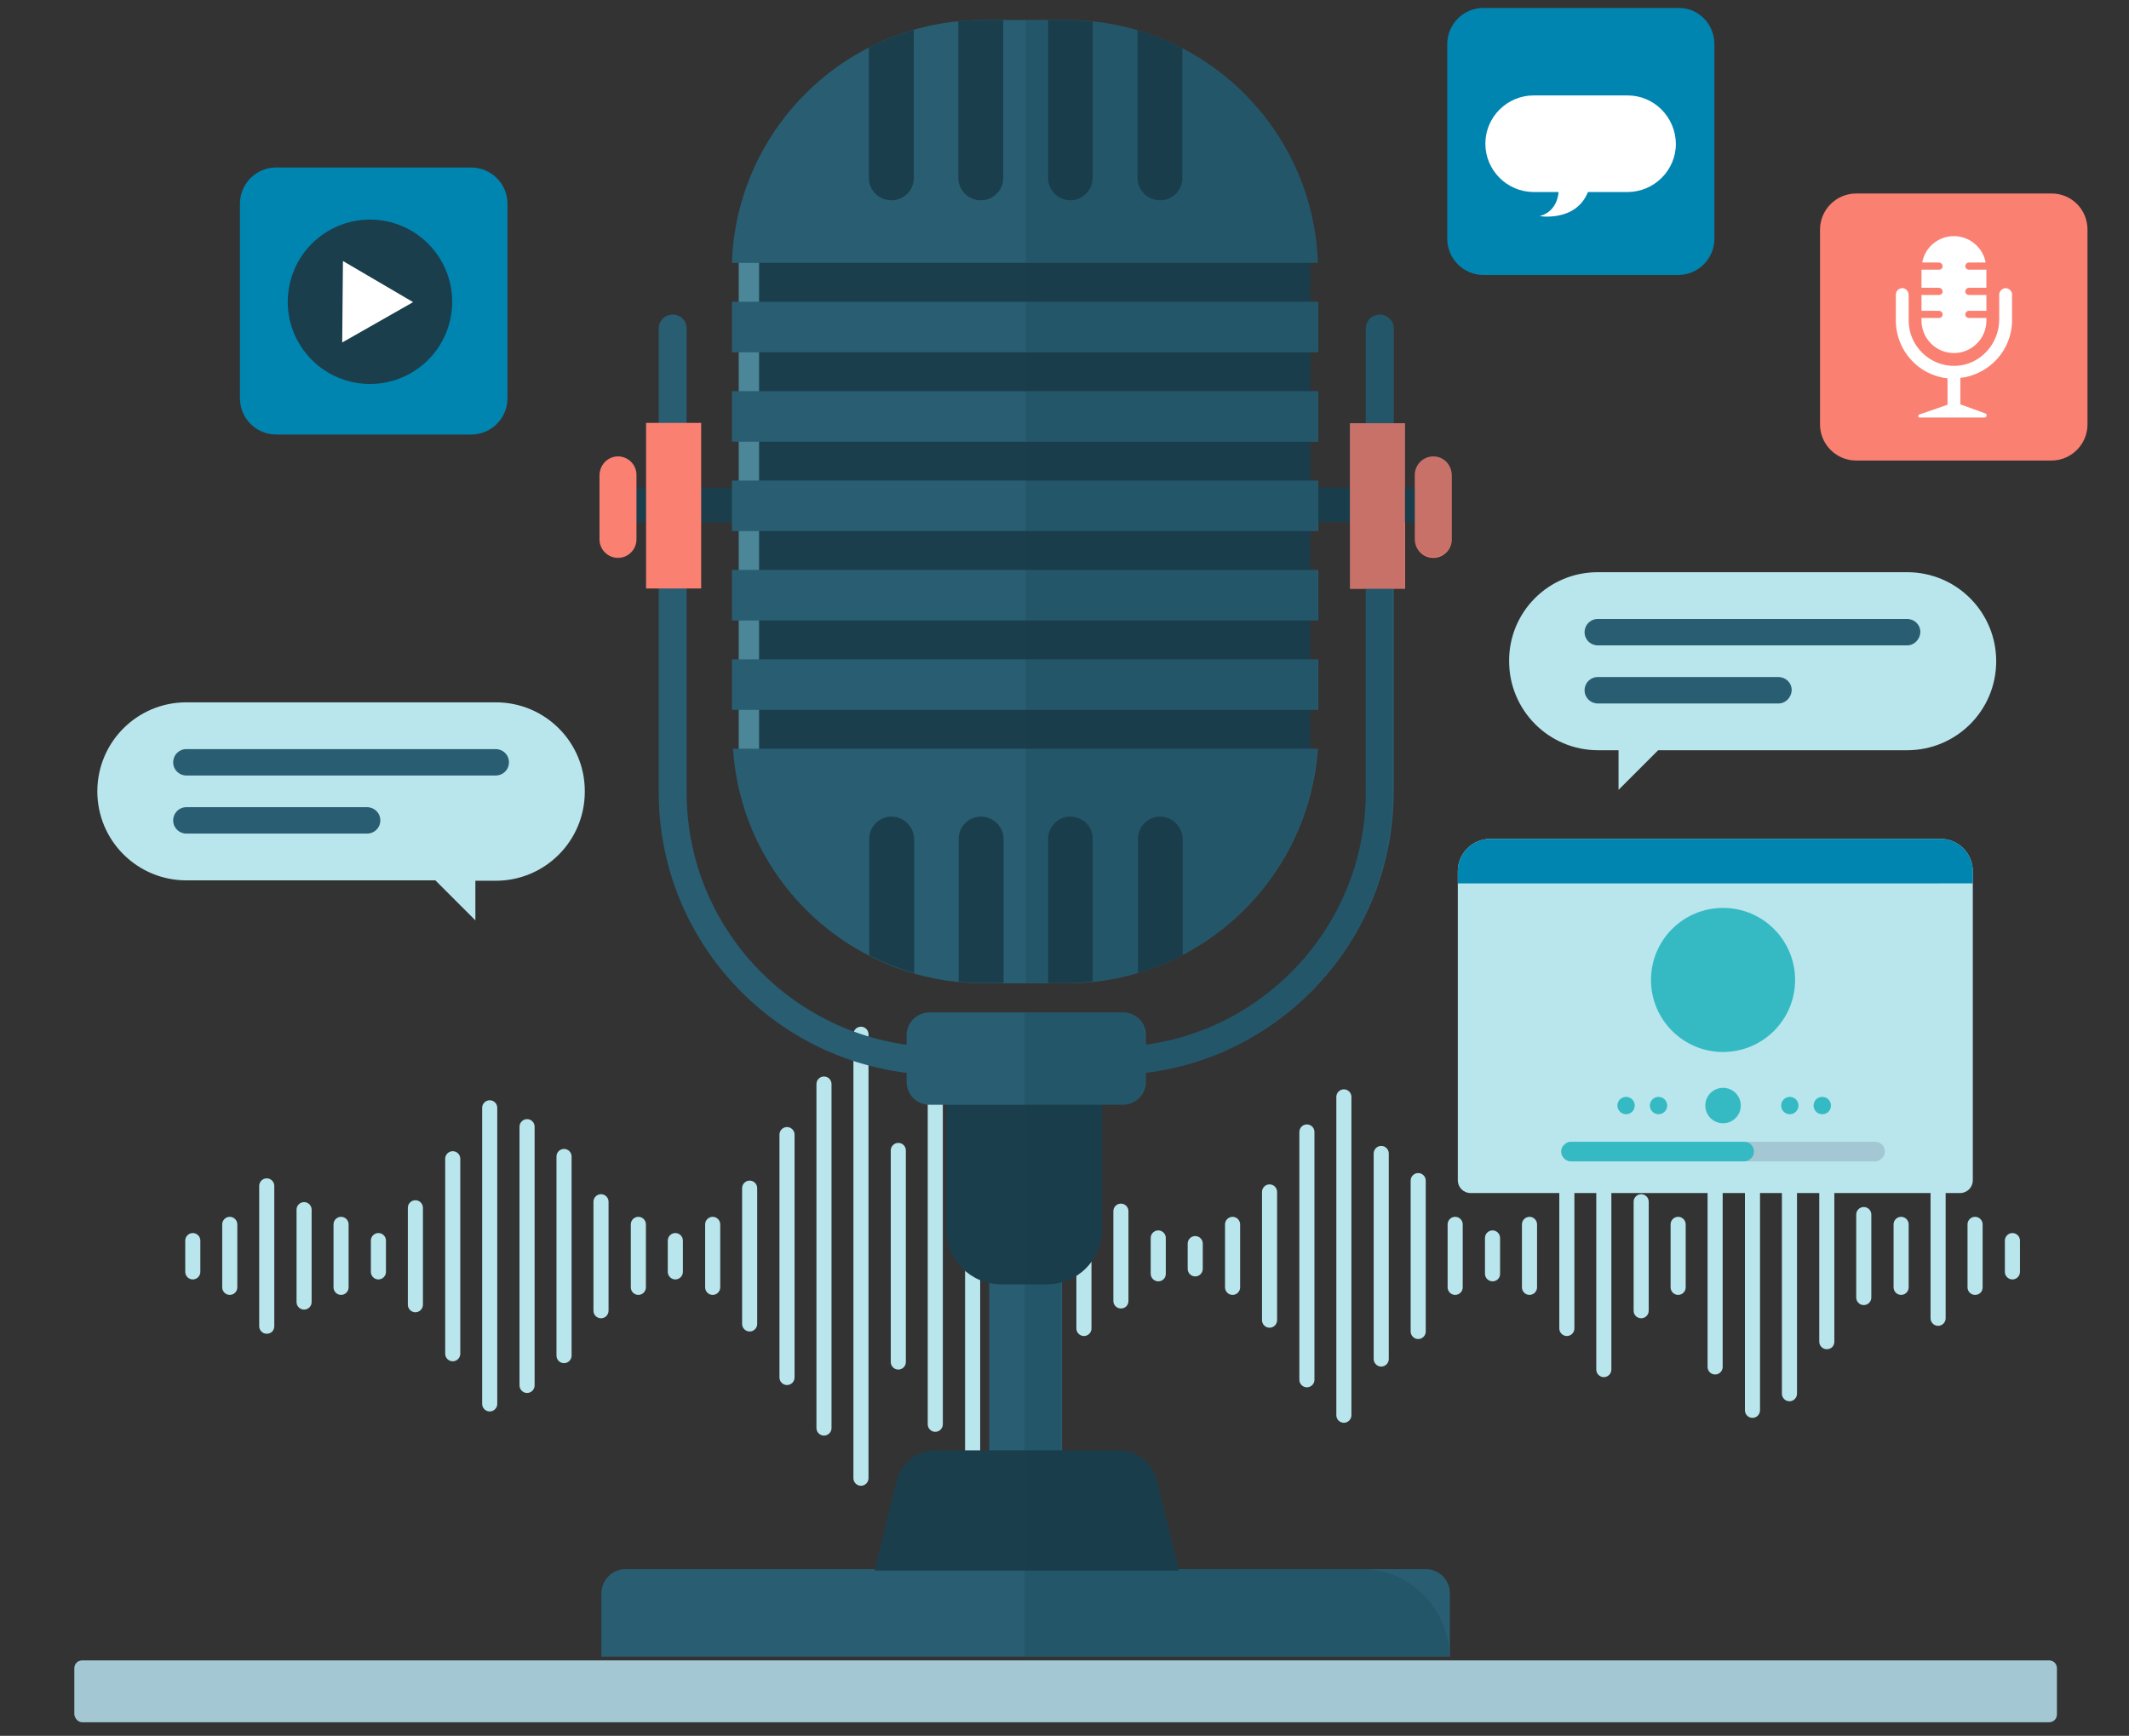
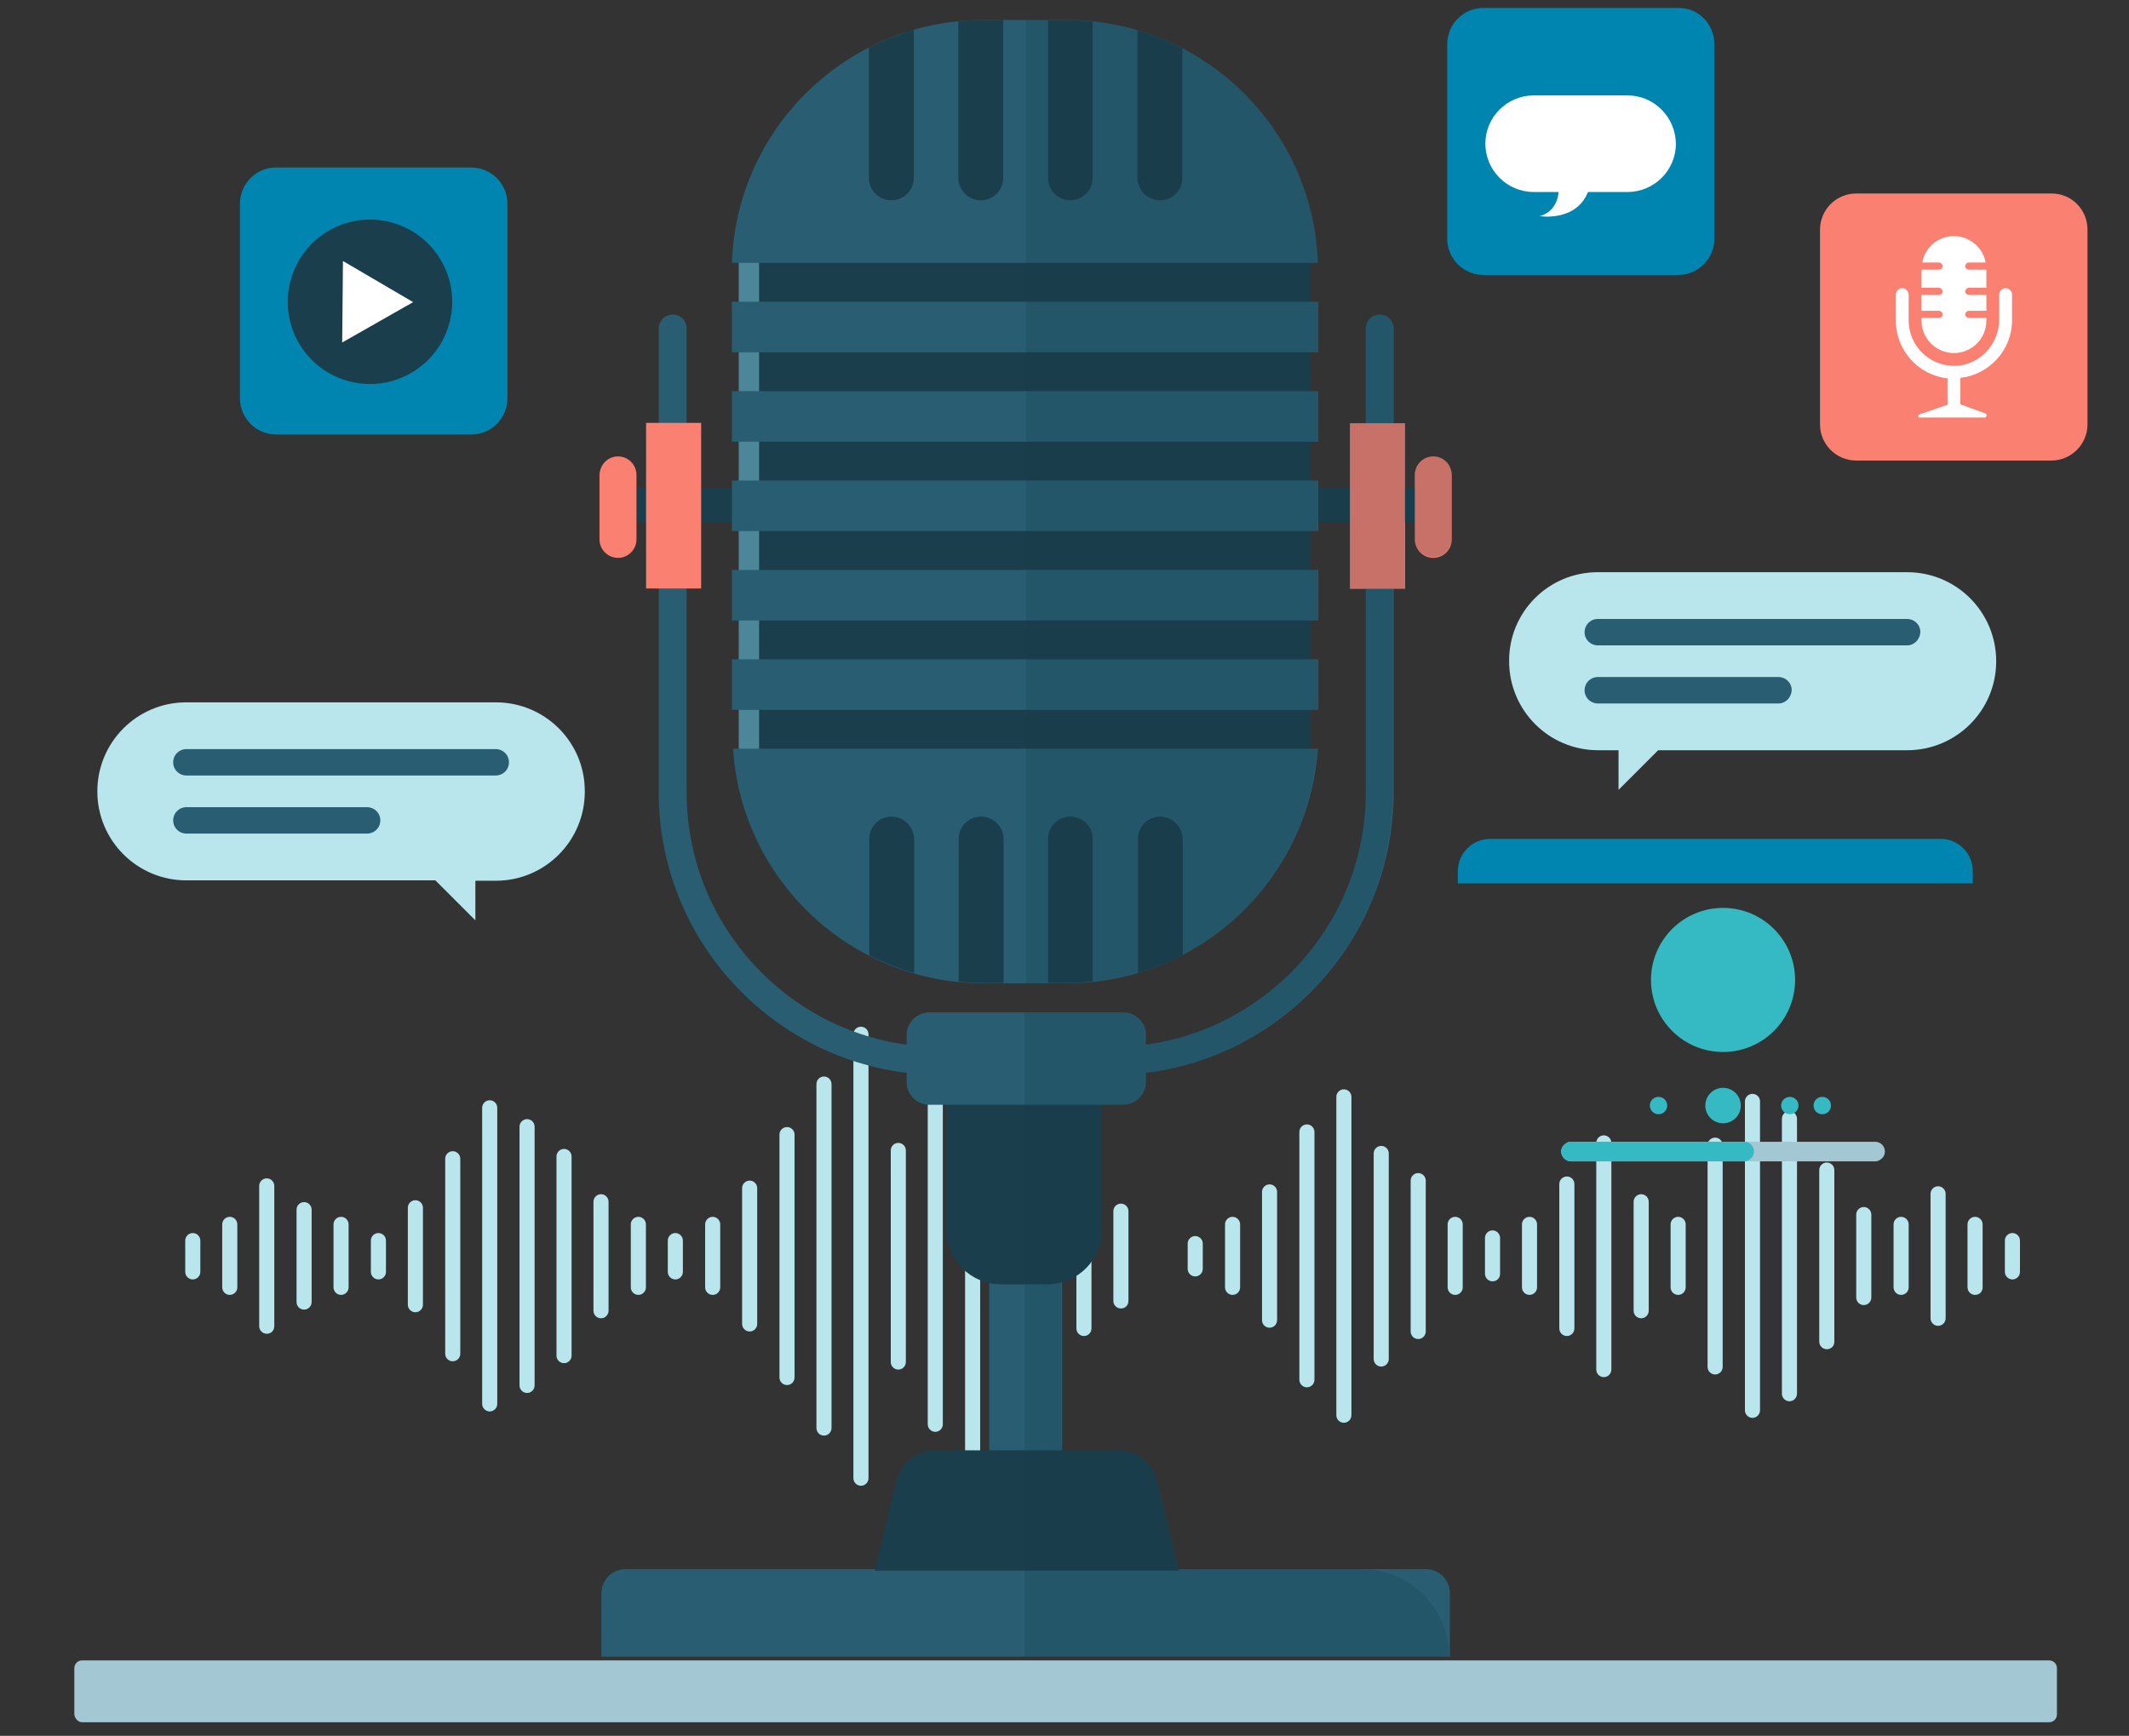
<svg xmlns="http://www.w3.org/2000/svg" version="1.1" id="Layer_1" x="0px" y="0px" viewBox="0 0 564.3 460.2" style="enable-background:new 0 0 564.3 460.2;" xml:space="preserve">
  <rect x="0" y="0" width="564.3" height="460.2" fill="#333333" stroke="none" />
  <style type="text/css">
	.st0{fill:#B9E6ED;}
	.st1{fill:#A3C7D3;}
	.st2{fill:#35BAC4;}
	.st3{fill:#0085B1;}
	.st4{fill:#FA8072;}
	.st5{fill:#FFFFFF;}
	.st6{fill:#1B3E4C;}
	.st7{fill:#285D72;}
	.st8{fill:#4B8699;}
	.st9{opacity:0.22;fill:#1B3E4C;}
</style>
  <g>
    <g>
      <path class="st0" d="M51.1,339.2c-1.1,0-2-0.9-2-2v-8.3c0-1.1,0.9-2,2-2s2,0.9,2,2v8.3C53.1,338.3,52.2,339.2,51.1,339.2z" />
    </g>
    <g>
      <path class="st0" d="M60.9,343.3c-1.1,0-2-0.9-2-2v-16.7c0-1.1,0.9-2,2-2c1.1,0,2,0.9,2,2v16.7C62.9,342.4,62,343.3,60.9,343.3z" />
    </g>
    <g>
      <path class="st0" d="M70.7,353.6c-1.1,0-2-0.9-2-2v-37.2c0-1.1,0.9-2,2-2s2,0.9,2,2v37.2C72.7,352.7,71.9,353.6,70.7,353.6z" />
    </g>
    <g>
      <path class="st0" d="M80.6,347.2c-1.1,0-2-0.9-2-2v-24.5c0-1.1,0.9-2,2-2s2,0.9,2,2v24.5C82.6,346.3,81.7,347.2,80.6,347.2z" />
    </g>
    <g>
      <path class="st0" d="M90.4,343.3c-1.1,0-2-0.9-2-2v-16.7c0-1.1,0.9-2,2-2s2,0.9,2,2v16.7C92.4,342.4,91.5,343.3,90.4,343.3z" />
    </g>
    <g>
      <path class="st0" d="M100.3,339.2c-1.1,0-2-0.9-2-2v-8.3c0-1.1,0.9-2,2-2s2,0.9,2,2v8.3C102.3,338.3,101.4,339.2,100.3,339.2z" />
    </g>
    <g>
      <path class="st0" d="M110.1,347.9c-1.1,0-2-0.9-2-2v-25.7c0-1.1,0.9-2,2-2c1.1,0,2,0.9,2,2v25.7    C112.1,347,111.2,347.9,110.1,347.9z" />
    </g>
    <g>
      <path class="st0" d="M120,360.9c-1.1,0-2-0.9-2-2v-51.7c0-1.1,0.9-2,2-2s2,0.9,2,2v51.7C122,360,121.1,360.9,120,360.9z" />
    </g>
    <g>
      <path class="st0" d="M129.8,374.2c-1.1,0-2-0.9-2-2v-78.5c0-1.1,0.9-2,2-2c1.1,0,2,0.9,2,2v78.5    C131.8,373.3,130.9,374.2,129.8,374.2z" />
    </g>
    <g>
      <path class="st0" d="M139.7,369.3c-1.1,0-2-0.9-2-2v-68.6c0-1.1,0.9-2,2-2c1.1,0,2,0.9,2,2v68.6    C141.7,368.4,140.8,369.3,139.7,369.3z" />
    </g>
    <g>
      <path class="st0" d="M149.5,361.4c-1.1,0-2-0.9-2-2v-52.8c0-1.1,0.9-2,2-2c1.1,0,2,0.9,2,2v52.8    C151.5,360.5,150.6,361.4,149.5,361.4z" />
    </g>
    <g>
      <path class="st0" d="M159.3,349.5c-1.1,0-2-0.9-2-2v-28.9c0-1.1,0.9-2,2-2c1.1,0,2,0.9,2,2v28.9    C161.3,348.6,160.4,349.5,159.3,349.5z" />
    </g>
    <g>
      <path class="st0" d="M169.2,343.3c-1.1,0-2-0.9-2-2v-16.7c0-1.1,0.9-2,2-2c1.1,0,2,0.9,2,2v16.7    C171.2,342.4,170.3,343.3,169.2,343.3z" />
    </g>
    <g>
      <path class="st0" d="M179,339.2c-1.1,0-2-0.9-2-2v-8.3c0-1.1,0.9-2,2-2c1.1,0,2,0.9,2,2v8.3C181,338.3,180.1,339.2,179,339.2z" />
    </g>
    <g>
      <path class="st0" d="M188.9,343.3c-1.1,0-2-0.9-2-2v-16.7c0-1.1,0.9-2,2-2c1.1,0,2,0.9,2,2v16.7    C190.9,342.4,190,343.3,188.9,343.3z" />
    </g>
    <g>
      <path class="st0" d="M198.7,353c-1.1,0-2-0.9-2-2V315c0-1.1,0.9-2,2-2c1.1,0,2,0.9,2,2V351C200.7,352.1,199.8,353,198.7,353z" />
    </g>
    <g>
      <path class="st0" d="M208.6,367.2c-1.1,0-2-0.9-2-2v-64.4c0-1.1,0.9-2,2-2c1.1,0,2,0.9,2,2v64.4    C210.6,366.3,209.7,367.2,208.6,367.2z" />
    </g>
    <g>
      <path class="st0" d="M218.4,380.6c-1.1,0-2-0.9-2-2v-91.2c0-1.1,0.9-2,2-2c1.1,0,2,0.9,2,2v91.2    C220.4,379.7,219.5,380.6,218.4,380.6z" />
    </g>
    <g>
      <path class="st0" d="M228.2,393.9c-1.1,0-2-0.9-2-2V274.2c0-1.1,0.9-2,2-2c1.1,0,2,0.9,2,2v117.7    C230.2,393,229.3,393.9,228.2,393.9z" />
    </g>
    <g>
      <path class="st0" d="M238.1,363.1c-1.1,0-2-0.9-2-2v-56.1c0-1.1,0.9-2,2-2c1.1,0,2,0.9,2,2v56.1    C240.1,362.2,239.2,363.1,238.1,363.1z" />
    </g>
    <g>
      <path class="st0" d="M247.9,379.6c-1.1,0-2-0.9-2-2v-89.2c0-1.1,0.9-2,2-2c1.1,0,2,0.9,2,2v89.2    C249.9,378.7,249,379.6,247.9,379.6z" />
    </g>
    <g>
      <path class="st0" d="M257.8,387.9c-1.1,0-2-0.9-2-2V280.1c0-1.1,0.9-2,2-2c1.1,0,2,0.9,2,2v105.7    C259.8,387,258.9,387.9,257.8,387.9z" />
    </g>
    <g>
      <path class="st0" d="M267.6,379.6c-1.1,0-2-0.9-2-2v-89.2c0-1.1,0.9-2,2-2c1.1,0,2,0.9,2,2v89.2    C269.6,378.7,268.7,379.6,267.6,379.6z" />
    </g>
    <g>
      <path class="st0" d="M277.5,365.1c-1.1,0-2-0.9-2-2V303c0-1.1,0.9-2,2-2c1.1,0,2,0.9,2,2v60.1    C279.5,364.2,278.6,365.1,277.5,365.1z" />
    </g>
    <g>
      <path class="st0" d="M287.3,354.2c-1.1,0-2-0.9-2-2v-38.3c0-1.1,0.9-2,2-2c1.1,0,2,0.9,2,2v38.3    C289.3,353.3,288.4,354.2,287.3,354.2z" />
    </g>
    <g>
      <path class="st0" d="M297.1,346.9c-1.1,0-2-0.9-2-2v-23.8c0-1.1,0.9-2,2-2c1.1,0,2,0.9,2,2v23.8    C299.1,346,298.3,346.9,297.1,346.9z" />
    </g>
    <g>
-       <path class="st0" d="M307,339.7c-1.1,0-2-0.9-2-2v-9.5c0-1.1,0.9-2,2-2c1.1,0,2,0.9,2,2v9.5C309,338.9,308.1,339.7,307,339.7z" />
-     </g>
+       </g>
    <g>
      <path class="st0" d="M316.8,338.4c-1.1,0-2-0.9-2-2v-6.7c0-1.1,0.9-2,2-2c1.1,0,2,0.9,2,2v6.7    C318.8,337.5,317.9,338.4,316.8,338.4z" />
    </g>
    <g>
      <path class="st0" d="M326.7,343.3c-1.1,0-2-0.9-2-2v-16.7c0-1.1,0.9-2,2-2c1.1,0,2,0.9,2,2v16.7    C328.7,342.4,327.8,343.3,326.7,343.3z" />
    </g>
    <g>
      <path class="st0" d="M336.5,352c-1.1,0-2-0.9-2-2V316c0-1.1,0.9-2,2-2c1.1,0,2,0.9,2,2V350C338.5,351.1,337.6,352,336.5,352z" />
    </g>
    <g>
      <path class="st0" d="M346.4,367.8c-1.1,0-2-0.9-2-2v-65.7c0-1.1,0.9-2,2-2c1.1,0,2,0.9,2,2v65.7    C348.4,366.9,347.5,367.8,346.4,367.8z" />
    </g>
    <g>
      <path class="st0" d="M356.2,377.2c-1.1,0-2-0.9-2-2v-84.4c0-1.1,0.9-2,2-2c1.1,0,2,0.9,2,2v84.4    C358.2,376.3,357.3,377.2,356.2,377.2z" />
    </g>
    <g>
      <path class="st0" d="M366.1,362.3c-1.1,0-2-0.9-2-2v-54.5c0-1.1,0.9-2,2-2c1.1,0,2,0.9,2,2v54.5    C368.1,361.4,367.2,362.3,366.1,362.3z" />
    </g>
    <g>
      <path class="st0" d="M375.9,355c-1.1,0-2-0.9-2-2v-40c0-1.1,0.9-2,2-2c1.1,0,2,0.9,2,2v40C377.9,354.1,377,355,375.9,355z" />
    </g>
    <g>
      <path class="st0" d="M385.7,343.3c-1.1,0-2-0.9-2-2v-16.7c0-1.1,0.9-2,2-2c1.1,0,2,0.9,2,2v16.7    C387.7,342.4,386.8,343.3,385.7,343.3z" />
    </g>
    <g>
      <path class="st0" d="M395.6,339.7c-1.1,0-2-0.9-2-2v-9.5c0-1.1,0.9-2,2-2c1.1,0,2,0.9,2,2v9.5    C397.6,338.9,396.7,339.7,395.6,339.7z" />
    </g>
    <g>
      <path class="st0" d="M405.4,343.3c-1.1,0-2-0.9-2-2v-16.7c0-1.1,0.9-2,2-2c1.1,0,2,0.9,2,2v16.7    C407.4,342.4,406.5,343.3,405.4,343.3z" />
    </g>
    <g>
      <path class="st0" d="M415.3,354.2c-1.1,0-2-0.9-2-2v-38.3c0-1.1,0.9-2,2-2c1.1,0,2,0.9,2,2v38.3    C417.3,353.3,416.4,354.2,415.3,354.2z" />
    </g>
    <g>
      <path class="st0" d="M425.1,365.1c-1.1,0-2-0.9-2-2V303c0-1.1,0.9-2,2-2c1.1,0,2,0.9,2,2v60.1    C427.1,364.2,426.2,365.1,425.1,365.1z" />
    </g>
    <g>
      <path class="st0" d="M435,349.5c-1.1,0-2-0.9-2-2v-28.9c0-1.1,0.9-2,2-2s2,0.9,2,2v28.9C437,348.6,436.1,349.5,435,349.5z" />
    </g>
    <g>
      <path class="st0" d="M444.8,343.3c-1.1,0-2-0.9-2-2v-16.7c0-1.1,0.9-2,2-2c1.1,0,2,0.9,2,2v16.7    C446.8,342.4,445.9,343.3,444.8,343.3z" />
    </g>
    <g>
      <path class="st0" d="M454.6,364.4c-1.1,0-2-0.9-2-2v-58.8c0-1.1,0.9-2,2-2s2,0.9,2,2v58.8C456.6,363.5,455.7,364.4,454.6,364.4z" />
    </g>
    <g>
      <path class="st0" d="M464.5,375.9c-1.1,0-2-0.9-2-2v-81.9c0-1.1,0.9-2,2-2c1.1,0,2,0.9,2,2v81.9    C466.5,375,465.6,375.9,464.5,375.9z" />
    </g>
    <g>
      <path class="st0" d="M474.3,371.5c-1.1,0-2-0.9-2-2v-72.9c0-1.1,0.9-2,2-2c1.1,0,2,0.9,2,2v72.9    C476.3,370.6,475.4,371.5,474.3,371.5z" />
    </g>
    <g>
      <path class="st0" d="M484.2,357.7c-1.1,0-2-0.9-2-2v-45.5c0-1.1,0.9-2,2-2c1.1,0,2,0.9,2,2v45.5    C486.2,356.9,485.3,357.7,484.2,357.7z" />
    </g>
    <g>
      <path class="st0" d="M494,346c-1.1,0-2-0.9-2-2v-22c0-1.1,0.9-2,2-2c1.1,0,2,0.9,2,2v22C496,345.1,495.1,346,494,346z" />
    </g>
    <g>
      <path class="st0" d="M503.9,343.3c-1.1,0-2-0.9-2-2v-16.7c0-1.1,0.9-2,2-2c1.1,0,2,0.9,2,2v16.7    C505.9,342.4,505,343.3,503.9,343.3z" />
    </g>
    <g>
      <path class="st0" d="M513.7,351.5c-1.1,0-2-0.9-2-2v-33c0-1.1,0.9-2,2-2s2,0.9,2,2v33C515.7,350.6,514.8,351.5,513.7,351.5z" />
    </g>
    <g>
      <path class="st0" d="M523.5,343.3c-1.1,0-2-0.9-2-2v-16.7c0-1.1,0.9-2,2-2c1.1,0,2,0.9,2,2v16.7    C525.5,342.4,524.7,343.3,523.5,343.3z" />
    </g>
    <g>
      <path class="st0" d="M533.4,339.2c-1.1,0-2-0.9-2-2v-8.3c0-1.1,0.9-2,2-2s2,0.9,2,2v8.3C535.4,338.3,534.5,339.2,533.4,339.2z" />
    </g>
  </g>
  <path class="st1" d="M21.8,456.6h521.3c1.2,0,2.1-0.9,2.1-2.1v-12.2c0-1.2-0.9-2.1-2.1-2.1H21.8c-1.2,0-2.1,0.9-2.1,2.1v12.2  C19.8,455.6,20.7,456.6,21.8,456.6z" />
  <g>
-     <path class="st2" d="M234,156.1h-5.2c-0.6,0-1.1-0.5-1.1-1.1v-5.2c0-0.6,0.5-1.1,1.1-1.1h5.2c0.6,0,1.1,0.5,1.1,1.1v5.2   C235.1,155.6,234.6,156.1,234,156.1z" />
    <path class="st2" d="M234,167.8h-5.2c-0.6,0-1.1-0.5-1.1-1.1v-5.2c0-0.6,0.5-1.1,1.1-1.1h5.2c0.6,0,1.1,0.5,1.1,1.1v5.2   C235.1,167.4,234.6,167.8,234,167.8z" />
    <path class="st2" d="M234,179.6h-5.2c-0.6,0-1.1-0.5-1.1-1.1v-5.2c0-0.6,0.5-1.1,1.1-1.1h5.2c0.6,0,1.1,0.5,1.1,1.1v5.2   C235.1,179.1,234.6,179.6,234,179.6z" />
    <path class="st2" d="M234,191.4h-5.2c-0.6,0-1.1-0.5-1.1-1.1v-5.2c0-0.6,0.5-1.1,1.1-1.1h5.2c0.6,0,1.1,0.5,1.1,1.1v5.2   C235.1,190.9,234.6,191.4,234,191.4z" />
  </g>
  <g>
-     <path class="st0" d="M522.9,231v81.9c0,1.9-1.5,3.4-3.4,3.4H389.8c-1.9,0-3.4-1.5-3.4-3.4V231c0-4.8,3.9-8.6,8.6-8.6h119.2   C519,222.3,522.9,226.2,522.9,231z" />
    <circle class="st2" cx="456.7" cy="259.8" r="19.1" />
    <path class="st2" d="M461.4,293.1c0,2.6-2.1,4.7-4.7,4.7c-2.6,0-4.7-2.1-4.7-4.7s2.1-4.7,4.7-4.7   C459.3,288.4,461.4,290.5,461.4,293.1z" />
    <circle class="st2" cx="474.4" cy="293.1" r="2.3" />
    <path class="st2" d="M485.3,293.1c0,1.3-1,2.3-2.3,2.3c-1.3,0-2.3-1-2.3-2.3s1-2.3,2.3-2.3C484.3,290.8,485.3,291.8,485.3,293.1z" />
-     <circle class="st2" cx="431" cy="293.1" r="2.3" />
    <circle class="st2" cx="439.6" cy="293.1" r="2.3" />
    <g>
      <path class="st1" d="M499.6,305.3c0,0.7-0.3,1.4-0.8,1.8c-0.5,0.5-1.1,0.8-1.8,0.8h-80.6c-1.4,0-2.6-1.2-2.6-2.6    c0-0.7,0.3-1.4,0.8-1.8c0.5-0.5,1.1-0.8,1.8-0.8H497C498.4,302.7,499.6,303.8,499.6,305.3z" />
      <path class="st2" d="M464.9,305.3c0,0.7-0.3,1.4-0.8,1.8c-0.5,0.5-1.1,0.8-1.8,0.8h-45.9c-1.4,0-2.6-1.2-2.6-2.6    c0-0.7,0.3-1.4,0.8-1.8c0.5-0.5,1.1-0.8,1.8-0.8h45.9C463.7,302.7,464.9,303.8,464.9,305.3z" />
    </g>
    <path class="st3" d="M522.9,231v3.2H386.4V231c0-4.8,3.9-8.6,8.6-8.6h119.2C519,222.3,522.9,226.2,522.9,231z" />
  </g>
  <g>
    <path class="st4" d="M553.3,60.9v51.6c0,5.3-4.3,9.6-9.6,9.6H492c-5.3,0-9.6-4.3-9.6-9.6V60.9c0-5.3,4.3-9.6,9.6-9.6h51.6   C549,51.2,553.3,55.5,553.3,60.9z" />
    <g>
      <path class="st5" d="M521.9,76.3h4.6v-4.8h-4.6c-0.5,0-1-0.4-1-0.9c0-0.5,0.4-1,1-1h4.4c-0.7-4-4.3-7-8.4-7c-4.2,0-7.7,3-8.4,7    h4.4c0.5,0,1,0.4,1,1c0,0.5-0.4,0.9-1,0.9h-4.6v4.8h4.6c0.5,0,1,0.4,1,1c0,0.5-0.4,0.9-1,0.9h-4.6v4.2h4.6c0.5,0,1,0.4,1,1    c0,0.5-0.4,0.9-1,0.9h-4.6V85c0,4.7,3.8,8.6,8.6,8.6c4.7,0,8.6-3.8,8.6-8.6v-0.7h-4.6c-0.5,0-1-0.4-1-0.9c0-0.5,0.4-1,1-1h4.6    v-4.2h-4.6c-0.5,0-1-0.4-1-0.9C520.9,76.7,521.4,76.3,521.9,76.3z" />
      <path class="st5" d="M531.6,76.4c-0.9,0-1.7,0.8-1.7,1.7v6.6c0,6.5-5.1,12.1-11.6,12.3c-6.8,0.2-12.4-5.3-12.4-12v-6.8    c0-0.9-0.7-1.7-1.5-1.8c-1-0.1-1.9,0.7-1.9,1.7V85c0,7.9,6,14.5,13.7,15.3v7l-7.5,2.6c-0.4,0.2-0.3,0.8,0.1,0.8h17.2    c0.6,0,0.8-0.9,0.2-1.1l-6.6-2.4v-7c7.7-0.9,13.7-7.4,13.7-15.3v-6.9C533.3,77.2,532.5,76.4,531.6,76.4L531.6,76.4z" />
    </g>
  </g>
  <path class="st3" d="M134.5,54v51.6c0,5.3-4.3,9.6-9.6,9.6H73.2c-5.3,0-9.6-4.3-9.6-9.6V54c0-5.3,4.3-9.6,9.6-9.6h51.6  C130.2,44.4,134.5,48.7,134.5,54z" />
  <g>
    <path class="st3" d="M454.4,11.7v51.6c0,5.3-4.3,9.6-9.6,9.6h-51.6c-5.3,0-9.6-4.3-9.6-9.6V11.7c0-5.3,4.3-9.6,9.6-9.6h51.6   C450.1,2,454.4,6.3,454.4,11.7z" />
    <path class="st5" d="M431.4,25.3h-24.9c-7,0-12.8,5.7-12.8,12.8c0,7,5.7,12.8,12.8,12.8h6.6c0,0-0.1,5.1-5,6.4   c0,0,9.6,1.6,12.8-6.4h10.5c7,0,12.8-5.7,12.8-12.8C444.1,31,438.4,25.3,431.4,25.3z" />
  </g>
  <g>
    <g>
      <rect x="347.2" y="129.3" class="st6" width="29.8" height="9.1" />
      <path class="st4" d="M379.9,121c-2.7,0-4.9,2.2-4.9,4.9v17.1c0,2.7,2.2,4.9,4.9,4.9s4.9-2.2,4.9-4.9v-17.1    C384.7,123.1,382.6,121,379.9,121z" />
      <path class="st7" d="M294.5,285h-45c-41.3,0-74.9-33.6-74.9-74.9v-123c0-2,1.6-3.7,3.7-3.7s3.7,1.6,3.7,3.7v123    c0,37.2,30.3,67.5,67.5,67.5h45c37.2,0,67.5-30.3,67.5-67.5v-123c0-2,1.6-3.7,3.7-3.7c2,0,3.7,1.6,3.7,3.7v123    C369.3,251.4,335.8,285,294.5,285z" />
      <rect x="357.8" y="112.2" class="st4" width="14.6" height="43.9" />
      <rect x="166.7" y="129.3" transform="matrix(-1 -1.224647e-16 1.224647e-16 -1 363.207 267.73)" class="st6" width="29.8" height="9.1" />
      <path class="st4" d="M163.8,121c2.7,0,4.9,2.2,4.9,4.9v17.1c0,2.7-2.2,4.9-4.9,4.9c-2.7,0-4.9-2.2-4.9-4.9v-17.1    C159,123.1,161.2,121,163.8,121z" />
      <rect x="171.3" y="112.2" transform="matrix(-1 -1.224647e-16 1.224647e-16 -1 357.145 268.216)" class="st4" width="14.6" height="43.9" />
      <rect x="198.9" y="63.2" class="st6" width="145.9" height="141.1" />
      <rect x="195.8" y="65.3" class="st8" width="5.4" height="138.4" />
      <rect x="341.9" y="65.3" class="st6" width="5.4" height="138.4" />
      <g>
        <path class="st7" d="M260.8,260.7h21.9c35.3,0,64.2-27.5,66.6-62.2h-155C196.5,233.2,225.4,260.7,260.8,260.7z" />
        <rect x="194" y="103.7" class="st7" width="155.4" height="13.4" />
        <rect x="194" y="174.8" class="st7" width="155.4" height="13.4" />
        <rect x="194" y="80" class="st7" width="155.4" height="13.4" />
        <path class="st7" d="M282.6,5.3h-21.9c-36.1,0-65.5,28.6-66.7,64.4h155.3C348.1,33.9,318.7,5.3,282.6,5.3z" />
        <rect x="194" y="127.4" class="st7" width="155.4" height="13.4" />
        <rect x="194" y="151.1" class="st7" width="155.4" height="13.4" />
      </g>
      <g>
        <path class="st6" d="M236.3,216.5c-3.3,0-5.9,2.7-5.9,5.9v30.9c3.8,1.9,7.8,3.5,11.9,4.7v-35.6     C242.2,219.2,239.6,216.5,236.3,216.5z" />
        <path class="st6" d="M260,216.5c-3.3,0-5.9,2.7-5.9,5.9v37.9c2.2,0.2,4.4,0.3,6.7,0.3h5.2v-38.2C266,219.2,263.3,216.5,260,216.5     z" />
        <path class="st6" d="M283.7,216.5c-3.3,0-5.9,2.7-5.9,5.9v38.2h4.8c2.4,0,4.7-0.1,7-0.4v-37.9C289.7,219.2,287,216.5,283.7,216.5     z" />
        <path class="st6" d="M307.5,216.5c-3.3,0-5.9,2.7-5.9,5.9V258c4.1-1.2,8.1-2.8,11.9-4.8v-30.7     C313.4,219.2,310.8,216.5,307.5,216.5z" />
        <path class="st6" d="M236.3,53.1c3.3,0,5.9-2.7,5.9-5.9V7.9c-4.1,1.2-8.1,2.8-11.9,4.7v34.6C230.3,50.5,233,53.1,236.3,53.1z" />
        <path class="st6" d="M260,53.1c3.3,0,5.9-2.7,5.9-5.9V5.3h-5.2c-2.3,0-4.5,0.1-6.7,0.3v41.6C254.1,50.5,256.7,53.1,260,53.1z" />
        <path class="st6" d="M283.7,53.1c3.3,0,5.9-2.7,5.9-5.9V5.7c-2.3-0.2-4.7-0.4-7-0.4h-4.8v41.9C277.8,50.5,280.5,53.1,283.7,53.1z     " />
        <path class="st6" d="M307.5,53.1c3.3,0,5.9-2.7,5.9-5.9V12.8c-3.8-2-7.7-3.6-11.9-4.8v39.2C301.5,50.5,304.2,53.1,307.5,53.1z" />
      </g>
      <rect x="262.2" y="337.6" class="st7" width="19.3" height="53.1" />
      <path class="st7" d="M377.9,416H165.8c-3.5,0-6.4,2.9-6.4,6.4v16.8h224.9v-16.8C384.3,418.9,381.5,416,377.9,416z" />
      <path class="st6" d="M312.5,416.4h-80.7l5.8-23.8c1.2-4.7,5.4-8.1,10.3-8.1h48.5c4.9,0,9.1,3.3,10.3,8.1L312.5,416.4z" />
      <path class="st6" d="M250.8,288.4v37.5c0,8.1,6.5,14.6,14.6,14.6h12.1c8.1,0,14.6-6.5,14.6-14.6v-37.5H250.8z" />
      <path class="st7" d="M297.6,268.4h-51.2c-3.4,0-6.1,2.7-6.1,6.1v12.3c0,3.4,2.7,6.1,6.1,6.1h51.2c3.4,0,6.1-2.7,6.1-6.1v-12.3    C303.8,271.1,301,268.4,297.6,268.4z" />
    </g>
    <path class="st9" d="M379.9,147.7c2.7,0,4.9-2.2,4.9-4.9v-17.1c0-2.7-2.2-4.9-4.9-4.9s-4.9,2.2-4.9,4.9v3.5h-2.6v-17.2h-3.1v-25   c0-2-1.6-3.7-3.7-3.7c-2,0-3.7,1.6-3.7,3.7v25h-4.2v17.2h-8.4v-1.9h-2v-10.3h2v-13.4h-2V93.4h2V80h-2V69.7h2   c-0.9-25.9-16.5-48-38.8-58.3c0,0,0,0,0,0c-1-0.4-1.9-0.9-2.9-1.3c0,0,0,0,0,0c-2-0.8-4-1.5-6.1-2.1c0,0,0,0,0,0   c-4.9-1.4-10-2.3-15.3-2.6c0,0,0,0-0.1,0c-1.2-0.1-2.4-0.1-3.5-0.1h-4.8h-5.9v255.4h5.9h4.8c1.2,0,2.4,0,3.5-0.1c0,0,0.1,0,0.1,0   c1.1-0.1,2.3-0.2,3.4-0.3c4.1-0.4,8-1.2,11.8-2.3c0,0,0,0,0,0c26.3-7.7,45.8-31.2,47.7-59.5h-1.9v-10.3h2v-13.4h-2v-10.3h2v-13.4   h-2v-10.3h2v-2.4h8.4v17.6h4.2v54.1c0,34.1-25.4,62.3-58.3,66.9v-2.5c0-3.4-2.7-6.1-6.1-6.1h-25.8v170.8h112.5   c0-12.8-10.4-23.2-23.2-23.2h-48.7l-5.7-23.4c-1.2-4.7-5.4-8.1-10.3-8.1h-14.9V340c6.2-1.7,10.7-7.4,10.7-14.1V293h5.4   c3.4,0,6.1-2.7,6.1-6.1v-2.4c36.9-4.6,65.6-36.1,65.6-74.3v-54.1h3.1v-17.6h2.6v4.5C375,145.6,377.2,147.7,379.9,147.7z" />
  </g>
  <g>
    <ellipse transform="matrix(0.192 -0.981 0.981 0.192 0.747 160.885)" class="st6" cx="98.1" cy="80" rx="21.8" ry="21.8" />
    <polygon class="st5" points="90.7,90.8 90.9,69.2 109.5,80.1  " />
  </g>
  <g>
    <path class="st0" d="M131.4,186.2h-82c-13.1,0-23.6,10.6-23.6,23.6c0,13.1,10.6,23.6,23.6,23.6h66L126,244v-10.5h5.4   c13.1,0,23.6-10.6,23.6-23.6C155.1,196.8,144.5,186.2,131.4,186.2z" />
    <g>
      <path class="st7" d="M131.4,205.6h-82c-1.9,0-3.5-1.5-3.5-3.5c0-1.9,1.5-3.5,3.5-3.5h82c1.9,0,3.5,1.5,3.5,3.5    C134.9,204.1,133.3,205.6,131.4,205.6z" />
    </g>
    <g>
      <path class="st7" d="M97.3,221H49.4c-1.9,0-3.5-1.5-3.5-3.5c0-1.9,1.5-3.5,3.5-3.5h47.9c1.9,0,3.5,1.5,3.5,3.5    C100.8,219.5,99.2,221,97.3,221z" />
    </g>
  </g>
  <g>
    <path class="st0" d="M423.5,151.7h82c13.1,0,23.6,10.6,23.6,23.6c0,13.1-10.6,23.6-23.6,23.6h-66l-10.5,10.5v-10.5h-5.4   c-13.1,0-23.6-10.6-23.6-23.6C399.9,162.3,410.4,151.7,423.5,151.7z" />
    <g>
      <path class="st7" d="M505.5,171.1h-82c-1.9,0-3.5-1.5-3.5-3.5c0-1.9,1.5-3.5,3.5-3.5h82c1.9,0,3.5,1.5,3.5,3.5    C508.9,169.5,507.4,171.1,505.5,171.1z" />
    </g>
    <g>
      <path class="st7" d="M471.4,186.5h-47.9c-1.9,0-3.5-1.5-3.5-3.5c0-1.9,1.5-3.5,3.5-3.5h47.9c1.9,0,3.5,1.5,3.5,3.5    C474.8,184.9,473.3,186.5,471.4,186.5z" />
    </g>
  </g>
</svg>